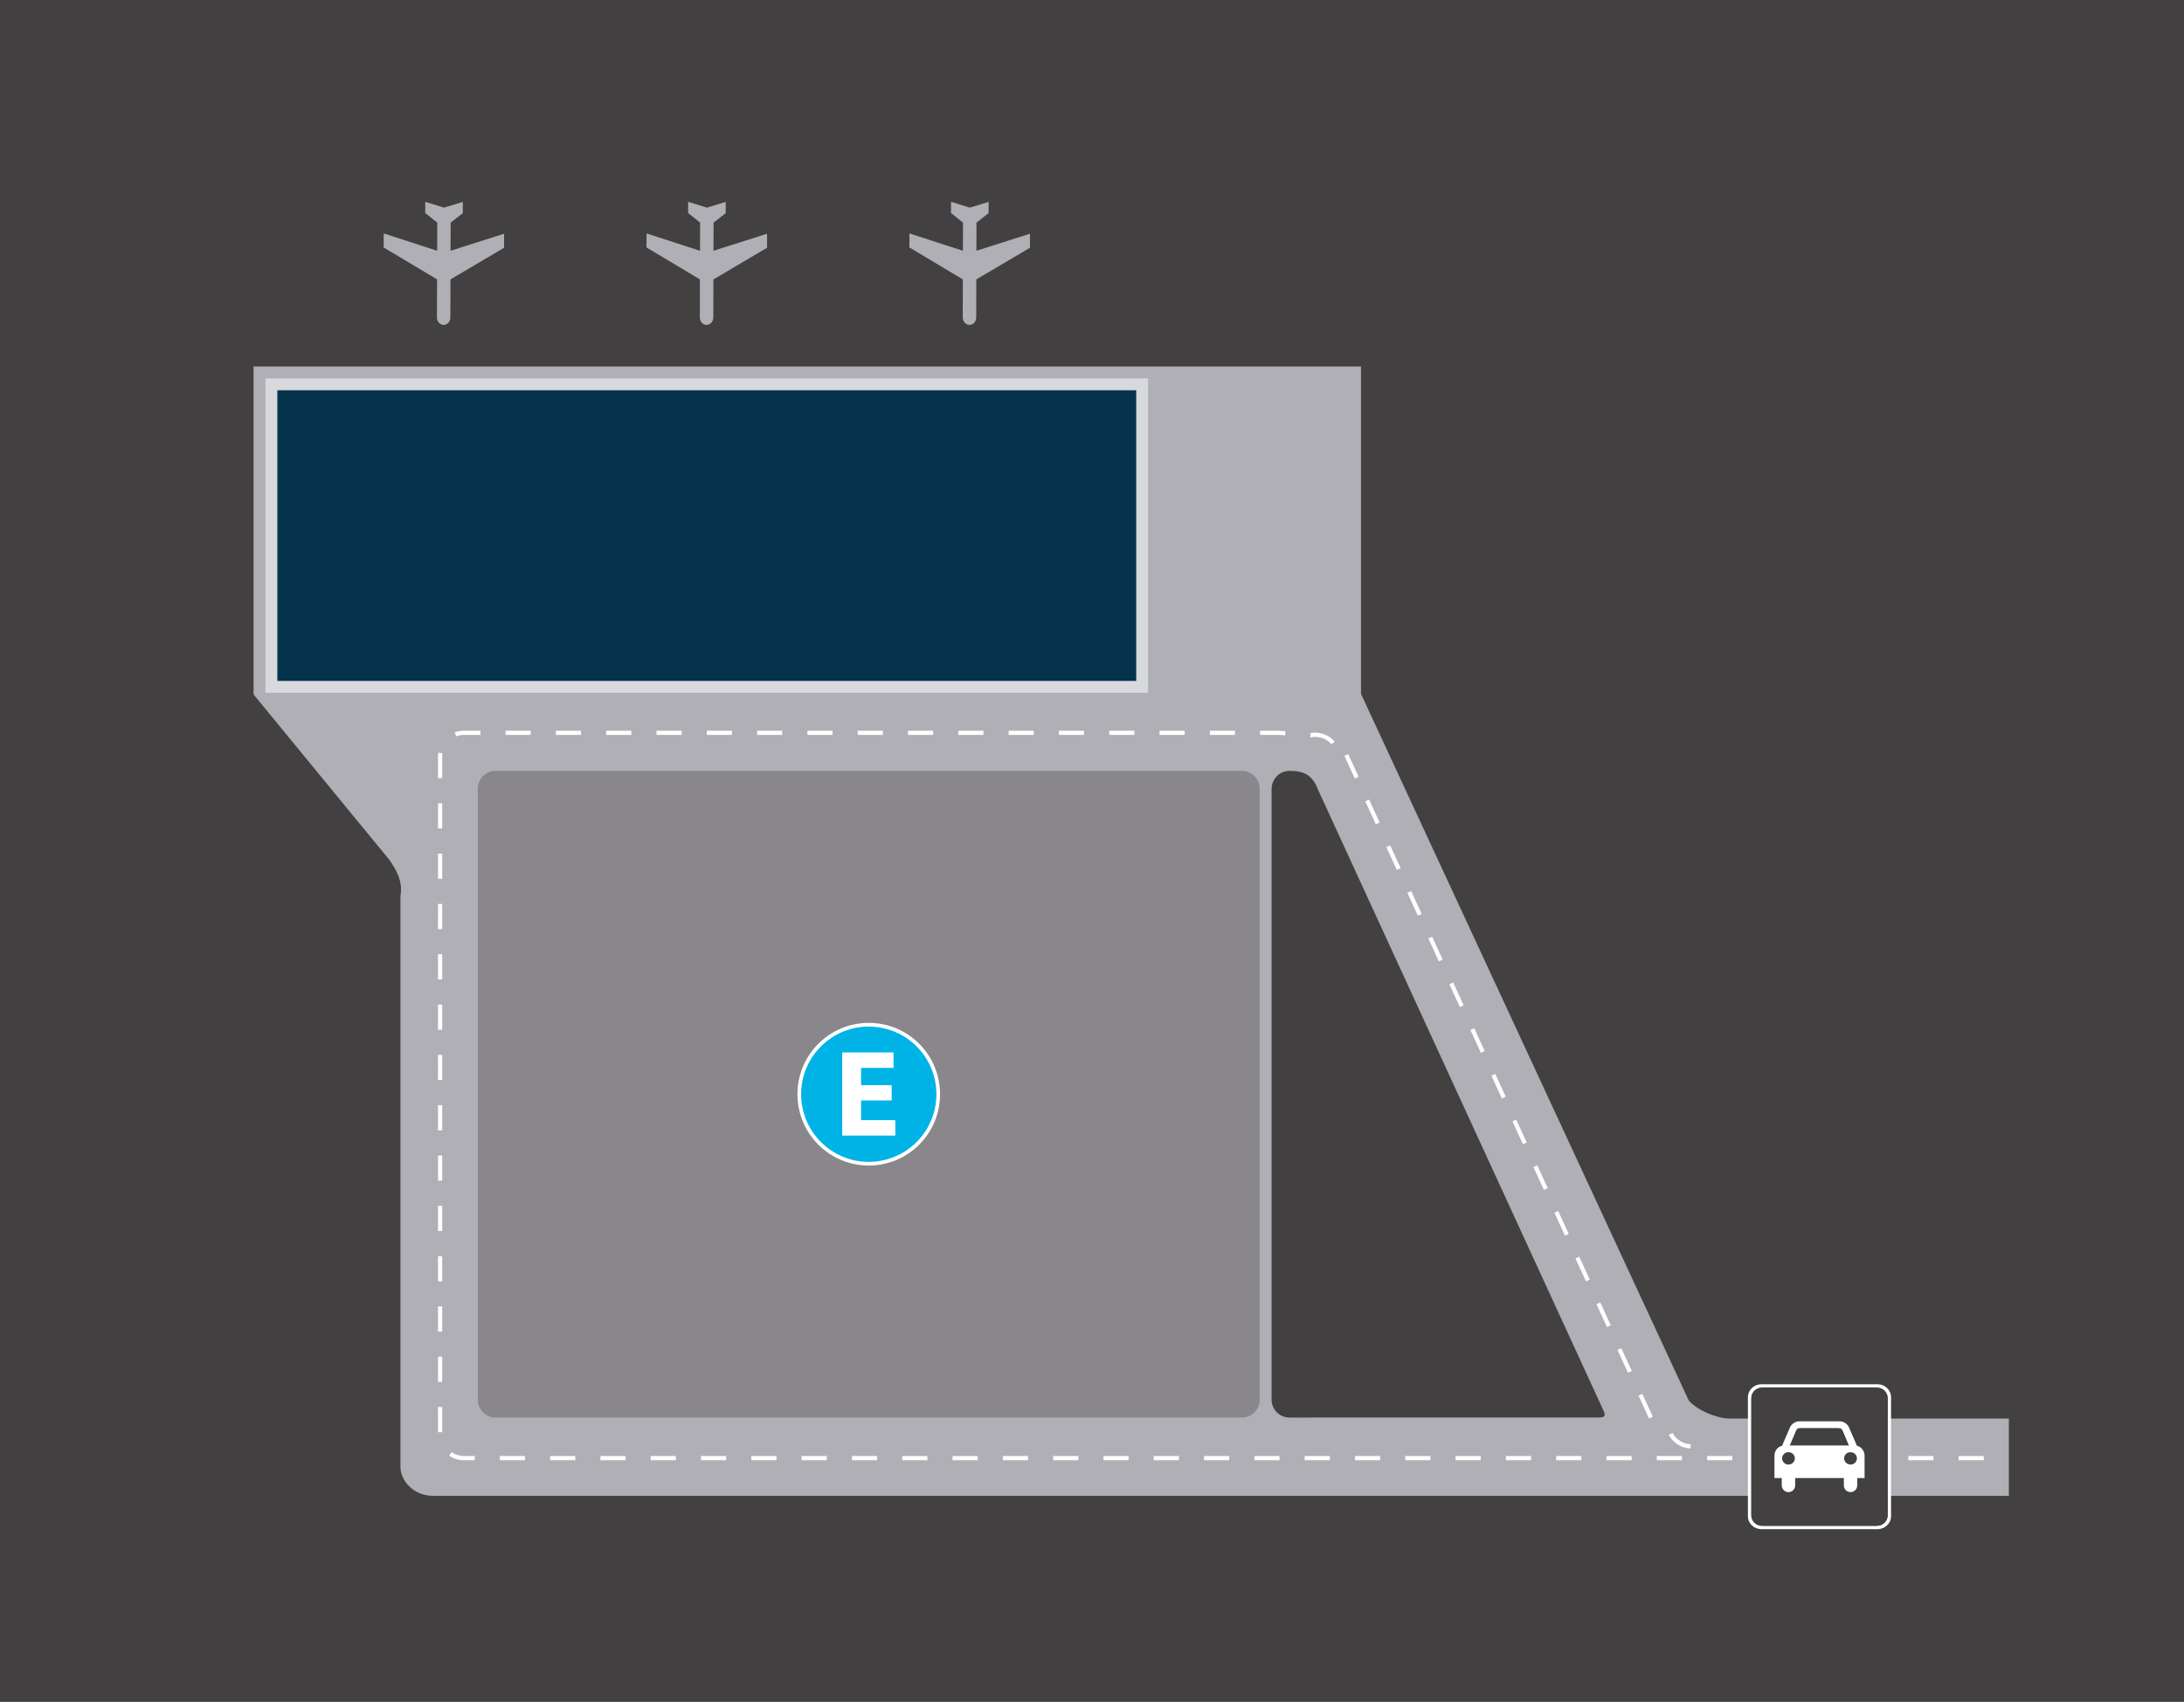
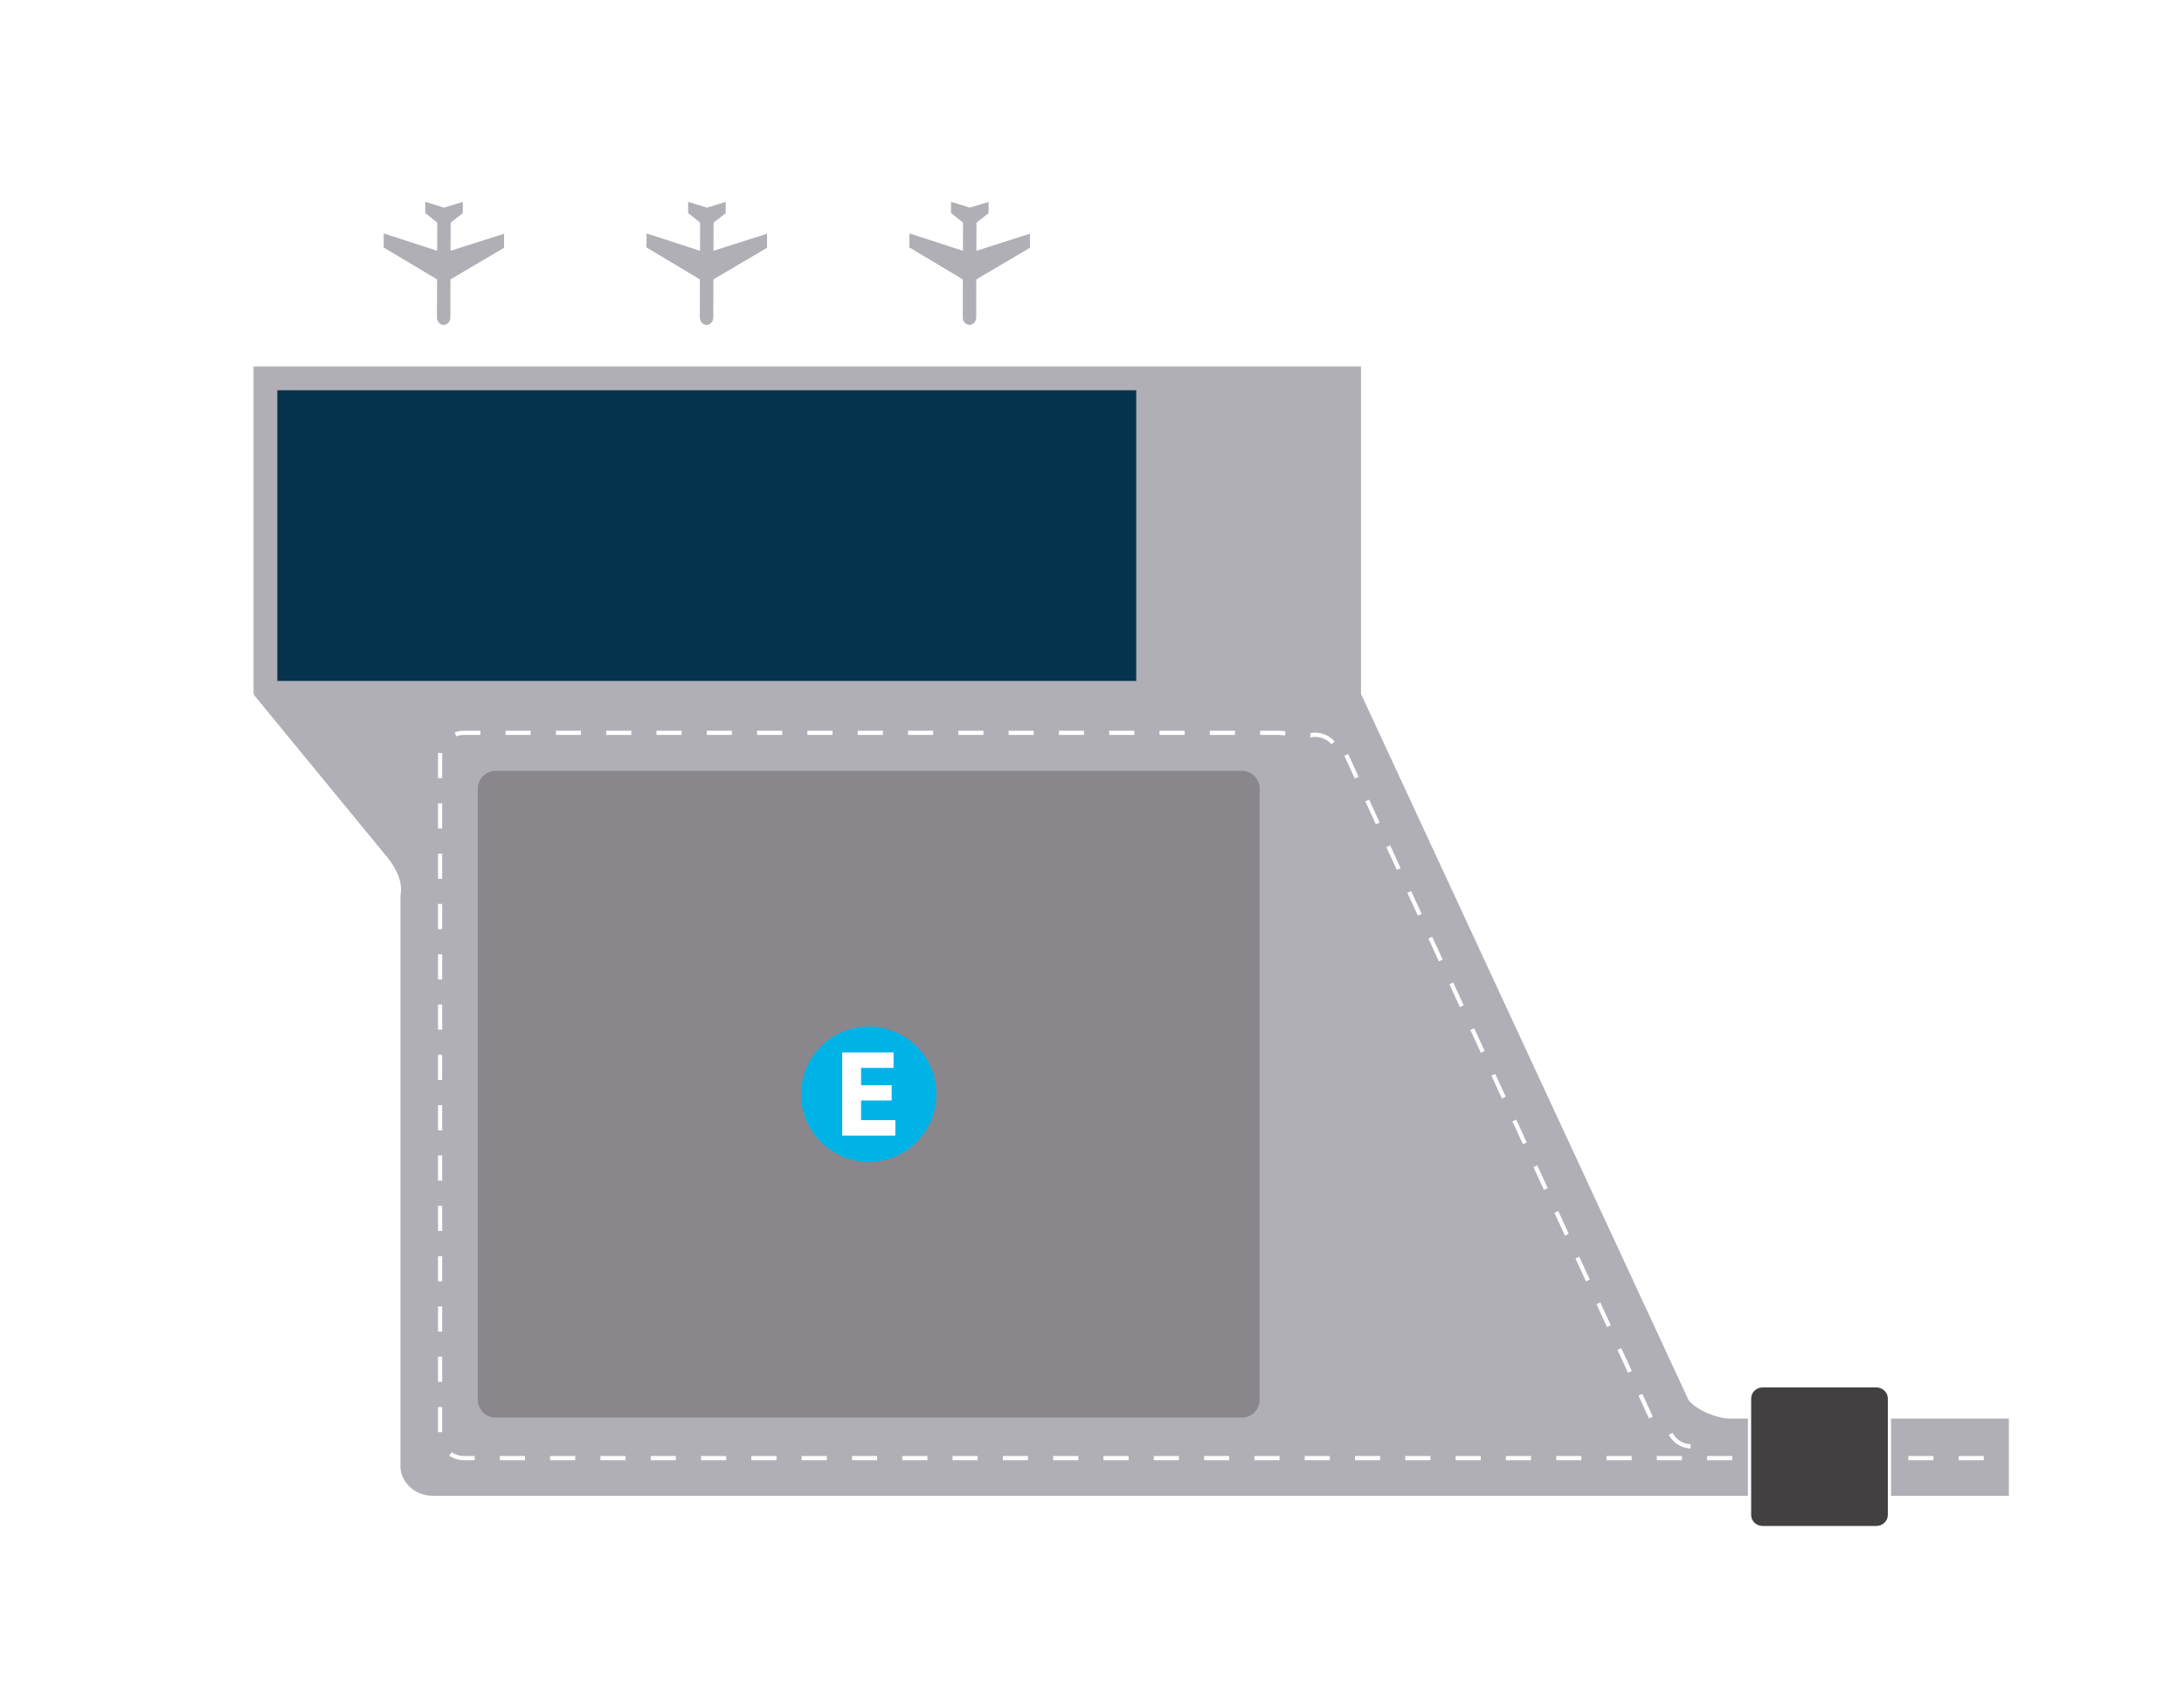
<svg xmlns="http://www.w3.org/2000/svg" version="1.1" x="0px" y="0px" width="1042px" height="811.86px" viewBox="0 0 1042 811.86" enable-background="new 0 0 1042 811.86" xml:space="preserve">
  <g id="Gris">
-     <rect fill="#434041" width="1042" height="811.86" />
-   </g>
+     </g>
  <g id="Estructura">
    <g>
      <g>
        <path fill="#B0AFB5" d="M825.54,676.74c-6.24,0-15.84-3.91-19.85-8.69L649.34,331.02V174.84H120.97v155.66l0.19,1l62.52,76.14     c9.84,11.47,7.38,18.43,7.38,19.94v272.25c0,6.24,5.95,13.75,15.61,13.75h751.77l0-36.85H825.54z" />
      </g>
      <g>
-         <rect x="126.64" y="180.51" fill="#D8D9DD" width="421.12" height="149.99" />
-       </g>
+         </g>
      <g>
        <path fill="none" stroke="#000000" stroke-width="1.8" d="M637.31,436.34" />
      </g>
      <g>
        <rect x="132.32" y="186.17" fill="#05334D" width="409.78" height="138.66" />
      </g>
      <g>
        <path fill="#89878C" d="M601.01,667.75c0,4.68-3.83,8.5-8.5,8.5H236.47c-4.68,0-8.5-3.83-8.5-8.5V376.23c0-4.68,3.83-8.5,8.5-8.5     h356.03c4.68,0,8.5,3.83,8.5,8.5V667.75z" />
      </g>
      <g>
        <g>
-           <path fill="#FFFFFF" d="M414.5,487.96c-18.79,0-34.03,15.24-34.03,34.02c0,18.81,15.23,34.03,34.03,34.03      c18.79,0,34-15.22,34-34.03C448.51,503.2,433.3,487.96,414.5,487.96 M414.48,553.21c-17.22,0-31.17-13.98-31.17-31.23      c0-17.23,13.95-31.18,31.17-31.18c17.24,0,31.21,13.96,31.21,31.18C445.69,539.23,431.72,553.21,414.48,553.21" />
-         </g>
+           </g>
        <g>
          <path fill="#00B3E7" d="M446.76,521.99c0,17.82-14.45,32.27-32.27,32.27s-32.27-14.45-32.27-32.27s14.45-32.27,32.27-32.27      S446.76,504.17,446.76,521.99" />
        </g>
        <g>
          <polygon fill="#FFFFFF" points="425.42,517.68 410.82,517.68 410.82,509.42 426.31,509.42 426.31,502.05 401.83,502.05       401.83,541.72 427.17,541.72 427.17,534.36 410.82,534.36 410.82,524.97 425.42,524.97     " />
        </g>
      </g>
      <g>
        <path fill="none" stroke="#FFFFFF" stroke-width="2" stroke-miterlimit="10" stroke-dasharray="11,11" d="M621.67,679.09" />
      </g>
      <g>
        <path fill="#FFFFFF" d="M786.75,676.67l-5.01-10.9l1.82-0.84l5.01,10.9L786.75,676.67z M776.72,654.87l-5.01-10.9l1.82-0.84     l5.01,10.9L776.72,654.87z M766.7,633.06l-5.01-10.9l1.82-0.84l5.01,10.9L766.7,633.06z M756.67,611.25l-5.01-10.9l1.82-0.84     l5.01,10.9L756.67,611.25z M746.64,589.45l-5.01-10.9l1.82-0.84l5.01,10.9L746.64,589.45z M736.62,567.64l-5.01-10.9l1.82-0.84     l5.01,10.9L736.62,567.64z M726.59,545.84l-5.01-10.9l1.82-0.84l5.01,10.9L726.59,545.84z M716.57,524.03l-5.01-10.9l1.82-0.84     l5.01,10.9L716.57,524.03z M706.54,502.23l-5.01-10.9l1.82-0.84l5.01,10.9L706.54,502.23z M696.52,480.42l-5.01-10.9l1.82-0.84     l5.01,10.9L696.52,480.42z M686.49,458.61l-5.01-10.9l1.82-0.84l5.01,10.9L686.49,458.61z M676.47,436.81l-5.01-10.9l1.82-0.84     l5.01,10.9L676.47,436.81z M666.44,415l-5.01-10.9l1.82-0.84l5.01,10.9L666.44,415z M656.42,393.2l-5.01-10.9l1.82-0.84     l5.01,10.9L656.42,393.2z M646.39,371.39l-4.99-10.86l1.82-0.83l4.99,10.86L646.39,371.39z" />
      </g>
      <g>
        <path fill="#FFFFFF" d="M806.53,691c-4.35-0.2-8.31-2.7-10.34-6.52l1.77-0.94c1.7,3.2,5.02,5.29,8.67,5.46L806.53,691z" />
      </g>
      <g>
        <path fill="#FFFFFF" d="M946.47,696.59h-12v-2h12V696.59z M922.47,696.59h-12v-2h12V696.59z M898.47,696.59h-12v-2h12V696.59z      M874.47,696.59h-12v-2h12V696.59z M850.47,696.59h-12v-2h12V696.59z M826.47,696.59h-12v-2h12V696.59z M802.47,696.59h-12v-2h12     V696.59z M778.47,696.59h-12v-2h12V696.59z M754.47,696.59h-12v-2h12V696.59z M730.47,696.59h-12v-2h12V696.59z M706.47,696.59     h-12v-2h12V696.59z M682.47,696.59h-12v-2h12V696.59z M658.47,696.59h-12v-2h12V696.59z M634.47,696.59h-12v-2h12V696.59z      M610.47,696.59h-12v-2h12V696.59z M586.47,696.59h-12v-2h12V696.59z M562.47,696.59h-12v-2h12V696.59z M538.47,696.59h-12v-2h12     V696.59z M514.47,696.59h-12v-2h12V696.59z M490.47,696.59h-12v-2h12V696.59z M466.47,696.59h-12v-2h12V696.59z M442.47,696.59     h-12v-2h12V696.59z M418.47,696.59h-12v-2h12V696.59z M394.47,696.59h-12v-2h12V696.59z M370.47,696.59h-12v-2h12V696.59z      M346.47,696.59h-12v-2h12V696.59z M322.47,696.59h-12v-2h12V696.59z M298.47,696.59h-12v-2h12V696.59z M274.47,696.59h-12v-2h12     V696.59z M250.47,696.59h-12v-2h12V696.59z M226.47,696.59h-5.16c-2.51,0-4.93-0.76-6.99-2.19l1.14-1.64     c1.73,1.2,3.76,1.83,5.86,1.83h5.16V696.59z M210.97,683.22h-2v-12h2V683.22z M210.97,659.22h-2v-12h2V659.22z M210.97,635.22h-2     v-12h2V635.22z M210.97,611.22h-2v-12h2V611.22z M210.97,587.22h-2v-12h2V587.22z M210.97,563.22h-2v-12h2V563.22z      M210.97,539.22h-2v-12h2V539.22z M210.97,515.22h-2v-12h2V515.22z M210.97,491.22h-2v-12h2V491.22z M210.97,467.22h-2v-12h2     V467.22z M210.97,443.22h-2v-12h2V443.22z M210.97,419.22h-2v-12h2V419.22z M210.97,395.22h-2v-12h2V395.22z M210.97,371.22h-2     v-10.29c0-0.62,0.05-1.24,0.14-1.85l1.98,0.3c-0.08,0.51-0.12,1.03-0.12,1.55V371.22z M635.27,355.07     c-1.96-2.25-4.81-3.55-7.82-3.55c-0.62,0-1.25,0.06-1.86,0.17l-0.13,0.02l-0.37-0.03l0.14-1.92l-0.01-0.05c0,0,0.01,0,0.01,0     l0-0.03l0.11,0.01c0.69-0.12,1.39-0.18,2.09-0.18c3.59,0,6.99,1.54,9.33,4.24L635.27,355.07z M217.66,351.26l-0.71-1.87     c1.4-0.53,2.86-0.8,4.36-0.8h7.9v2h-7.9C220.05,350.59,218.83,350.81,217.66,351.26z M613.13,350.8l-2.87-0.21l-9.05,0v-2h9.12     l2.94,0.22L613.13,350.8z M589.21,350.59h-12v-2h12V350.59z M565.21,350.59h-12v-2h12V350.59z M541.21,350.59h-12v-2h12V350.59z      M517.21,350.59h-12v-2h12V350.59z M493.21,350.59h-12v-2h12V350.59z M469.21,350.59h-12v-2h12V350.59z M445.21,350.59h-12v-2h12     V350.59z M421.21,350.59h-12v-2h12V350.59z M397.21,350.59h-12v-2h12V350.59z M373.21,350.59h-12v-2h12V350.59z M349.21,350.59     h-12v-2h12V350.59z M325.21,350.59h-12v-2h12V350.59z M301.21,350.59h-12v-2h12V350.59z M277.21,350.59h-12v-2h12V350.59z      M253.21,350.59h-12v-2h12V350.59z" />
      </g>
    </g>
    <g>
-       <path fill="#434041" d="M606.72,376.23c0-4.68,3.83-8.5,8.5-8.5c6.98,0,11,1.96,13.73,9.23l134.62,292.77    c1.68,3.96,3.88,6.5-0.79,6.5H615.17c-4.67,0-8.49-3.82-8.49-8.49V376.23H606.72z" />
-     </g>
+       </g>
    <g>
      <g>
        <g>
          <g>
            <path fill="#FFFFFF" d="M895.79,729.47h-55.4c-3.6,0-6.45-2.78-6.45-6.17v-56.75c0-3.42,2.85-6.2,6.45-6.2h55.4       c3.54,0,6.44,2.78,6.44,6.2v56.75C902.24,726.69,899.33,729.47,895.79,729.47L895.79,729.47z M840.4,662.07       c-2.56,0-4.68,1.99-4.68,4.48v56.75c0,2.46,2.12,4.47,4.68,4.47h55.4c2.56,0,4.68-2.01,4.68-4.47v-56.75       c0-2.49-2.12-4.48-4.68-4.48H840.4L840.4,662.07z" />
          </g>
          <g>
            <path fill="#434041" d="M900.69,722.74c0,2.87-2.46,5.21-5.45,5.21h-54.3c-2.99,0-5.45-2.33-5.45-5.21v-55.62       c0-2.9,2.46-5.26,5.45-5.26h54.3c2.99,0,5.45,2.38,5.45,5.26V722.74z" />
          </g>
        </g>
      </g>
      <g>
-         <path fill="#FFFFFF" d="M886,689.71l-0.05-0.04l-3.84-8.86c-0.64-1.53-2.61-2.78-4.33-2.78H858.4c-1.72,0-3.69,1.25-4.33,2.78     l-3.83,8.86v0.04c-2.07,0.42-3.64,2.39-3.64,4.75v10.63h3.49v3.49c0,1.79,1.43,3.22,3.2,3.22c1.77,0,3.2-1.43,3.2-3.22v-3.49     h7.97h0.05h15.2v3.49c0,1.79,1.43,3.22,3.2,3.22c1.77,0,3.2-1.43,3.2-3.22v-3.49h3.49l0,0v-10.63     C889.59,692.1,888.02,690.13,886,689.71z M853.29,698.66c-1.67,0-3.05-1.33-3.05-2.98c0-1.62,1.38-2.93,3.05-2.93     c1.67,0,3.05,1.3,3.05,2.93C856.34,697.33,854.96,698.66,853.29,698.66z M853.92,689.54l2.96-7.01c0.29-0.69,0.68-1.28,2.01-1.28     h7.67h10.58c1.33,0,1.72,0.59,2.02,1.28l2.95,7.01H853.92z M882.9,698.66c-1.67,0-3.05-1.33-3.05-2.98     c0-1.62,1.38-2.93,3.05-2.93c1.67,0,3.05,1.3,3.05,2.93C885.95,697.33,884.57,698.66,882.9,698.66z" />
-       </g>
+         </g>
    </g>
    <g>
      <g>
        <path fill="#B0AFB5" d="M208.47,148.66l-0.01,2.76c0,1.96,1.43,3.57,3.2,3.58c1.76,0.01,3.21-1.59,3.21-3.56l0.01-2.76     l0.04-15.28c0-0.07,0.04-0.15,0.1-0.17l25.4-14.99c0.05-0.04,0.09-0.11,0.08-0.17l0.01-6.45c0-0.06-0.05-0.11-0.1-0.09     l-25.34,8.07c-0.06,0.01-0.11-0.02-0.11-0.08l0.04-13.23c0-0.06,0.04-0.14,0.1-0.17l5.62-4.38c0.04-0.04,0.09-0.12,0.09-0.18     l0-5.13c0-0.05-0.04-0.1-0.1-0.08l-8.77,2.67c-0.05,0.03-0.15,0.02-0.21,0l-8.73-2.72c-0.07-0.02-0.11,0.03-0.11,0.08l-0.01,5.13     c0,0.06,0.04,0.14,0.09,0.18l5.56,4.42c0.05,0.04,0.09,0.11,0.09,0.17l-0.04,13.24c0,0.06-0.04,0.09-0.1,0.08l-25.3-8.21     c-0.06-0.02-0.1,0.03-0.1,0.09l-0.04,6.45c0,0.06,0.04,0.13,0.09,0.17l25.32,15.13c0.05,0.03,0.09,0.1,0.09,0.17L208.47,148.66z" />
      </g>
      <g>
        <path fill="#B0AFB5" d="M333.91,148.66l-0.01,2.76c0,1.96,1.43,3.57,3.2,3.58c1.76,0.01,3.21-1.59,3.22-3.56l0.01-2.76     l0.04-15.28c0-0.07,0.04-0.15,0.11-0.17l25.4-14.99c0.05-0.04,0.09-0.11,0.08-0.17l0.01-6.45c0-0.06-0.05-0.11-0.11-0.09     l-25.34,8.07c-0.06,0.01-0.11-0.02-0.11-0.08l0.04-13.23c0-0.06,0.04-0.14,0.09-0.17l5.62-4.38c0.04-0.04,0.08-0.12,0.08-0.18     l0-5.13c0-0.05-0.04-0.1-0.1-0.08l-8.77,2.67c-0.05,0.03-0.15,0.02-0.21,0l-8.73-2.72c-0.07-0.02-0.11,0.03-0.11,0.08l-0.02,5.13     c0,0.06,0.05,0.14,0.09,0.18l5.55,4.42c0.05,0.04,0.09,0.11,0.09,0.17l-0.04,13.24c0,0.06-0.05,0.09-0.11,0.08l-25.29-8.21     c-0.06-0.02-0.11,0.03-0.11,0.09l-0.04,6.45c0,0.06,0.04,0.13,0.09,0.17l25.32,15.13c0.05,0.03,0.08,0.1,0.08,0.17L333.91,148.66     z" />
      </g>
      <g>
        <path fill="#B0AFB5" d="M459.34,148.66l-0.01,2.76c0,1.96,1.43,3.57,3.21,3.58c1.76,0.01,3.21-1.59,3.21-3.56l0.01-2.76     l0.04-15.28c0-0.07,0.04-0.15,0.11-0.17l25.4-14.99c0.05-0.04,0.09-0.11,0.08-0.17l0.01-6.45c0-0.06-0.05-0.11-0.11-0.09     l-25.34,8.07c-0.06,0.01-0.11-0.02-0.11-0.08l0.04-13.23c0-0.06,0.04-0.14,0.09-0.17l5.62-4.38c0.04-0.04,0.08-0.12,0.08-0.18     l0-5.13c0-0.05-0.04-0.1-0.1-0.08l-8.77,2.67c-0.05,0.03-0.15,0.02-0.21,0l-8.73-2.72c-0.07-0.02-0.11,0.03-0.11,0.08l-0.01,5.13     c0,0.06,0.04,0.14,0.08,0.18l5.55,4.42c0.05,0.04,0.09,0.11,0.09,0.17l-0.04,13.24c0,0.06-0.05,0.09-0.11,0.08l-25.3-8.21     c-0.06-0.02-0.1,0.03-0.1,0.09l-0.04,6.45c0,0.06,0.05,0.13,0.1,0.17l25.32,15.13c0.05,0.03,0.09,0.1,0.09,0.17L459.34,148.66z" />
      </g>
    </g>
  </g>
</svg>